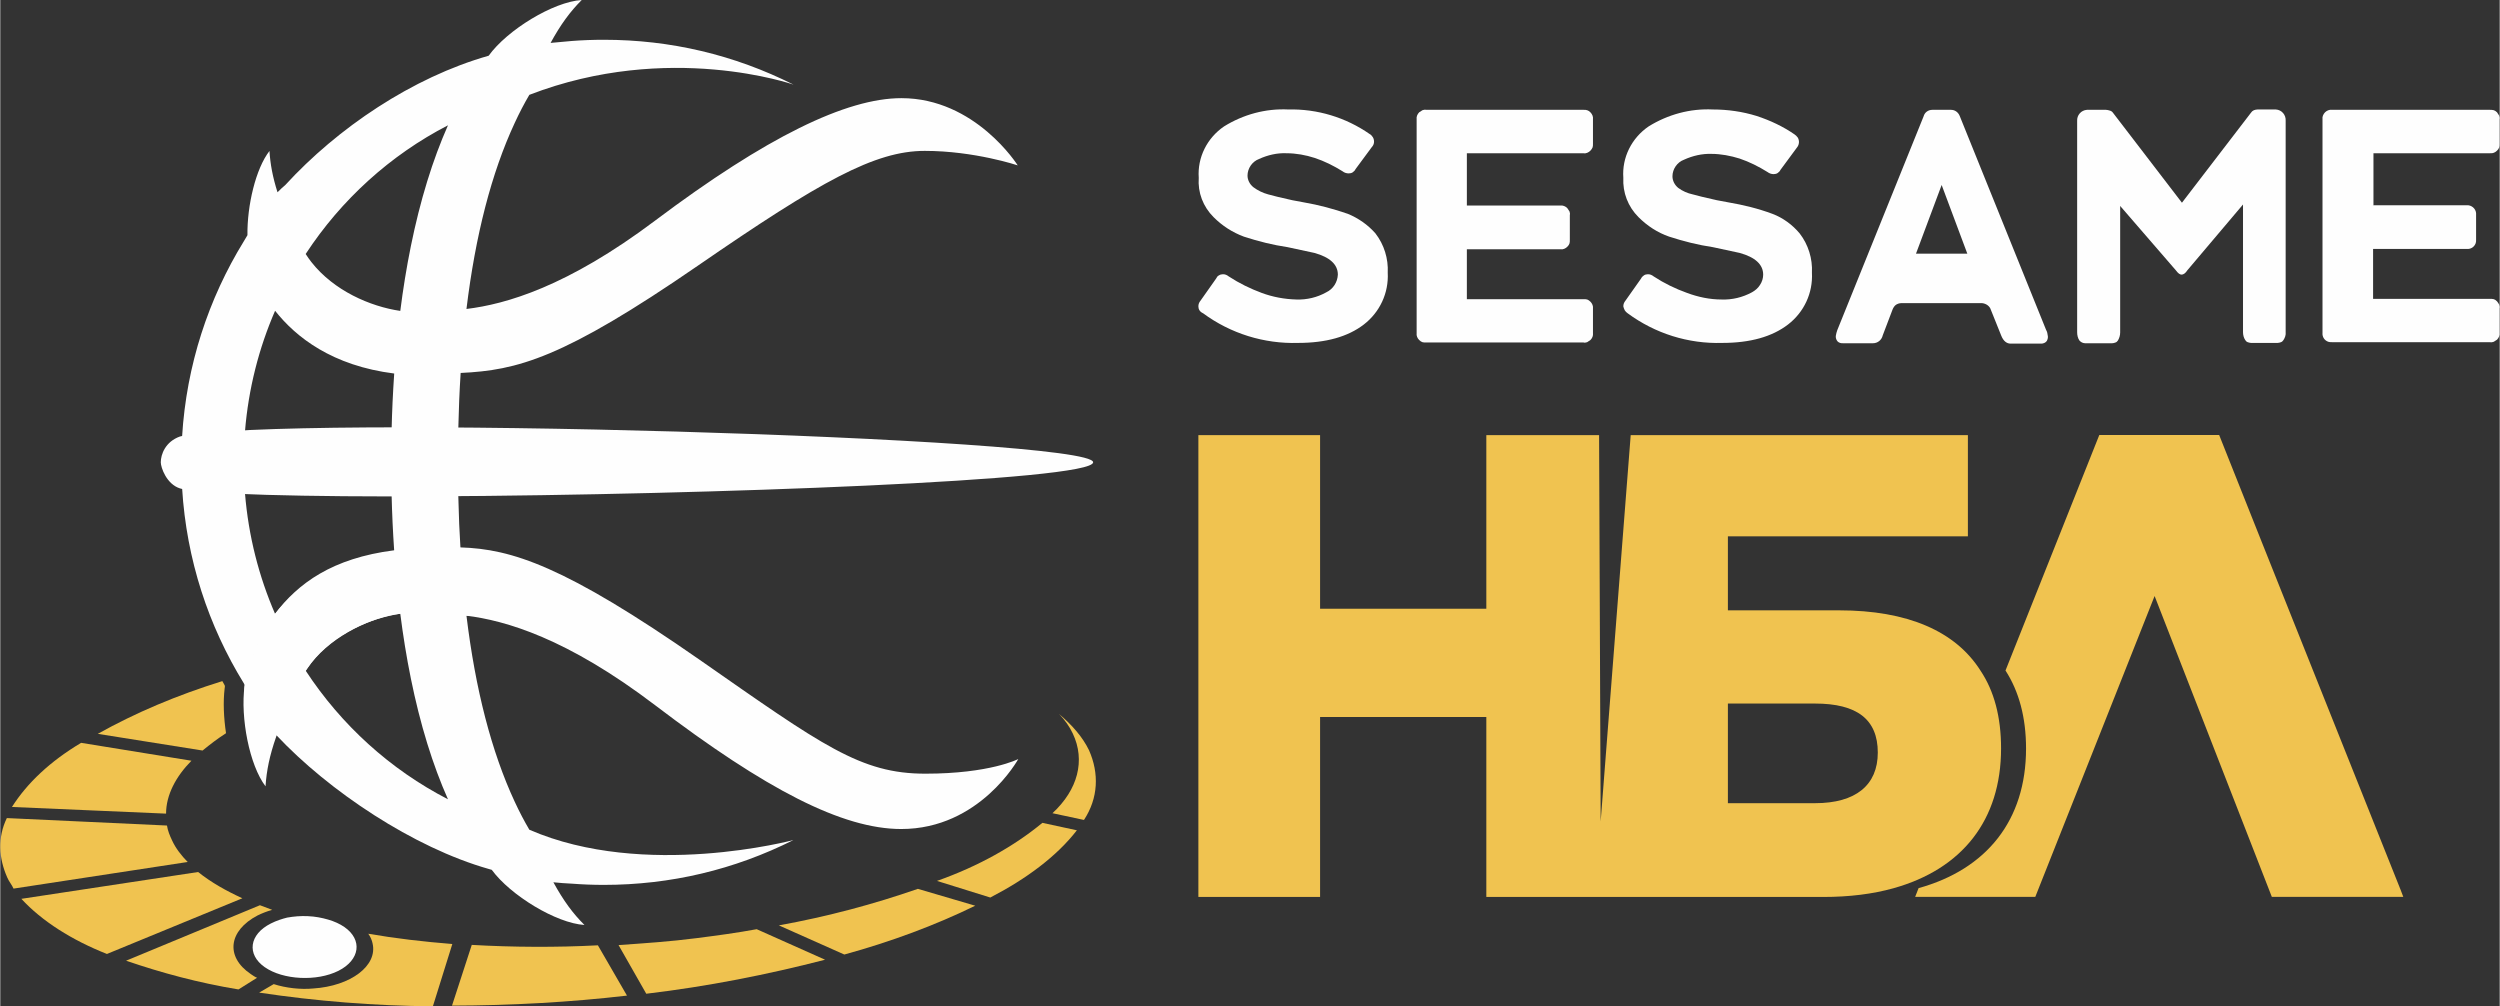
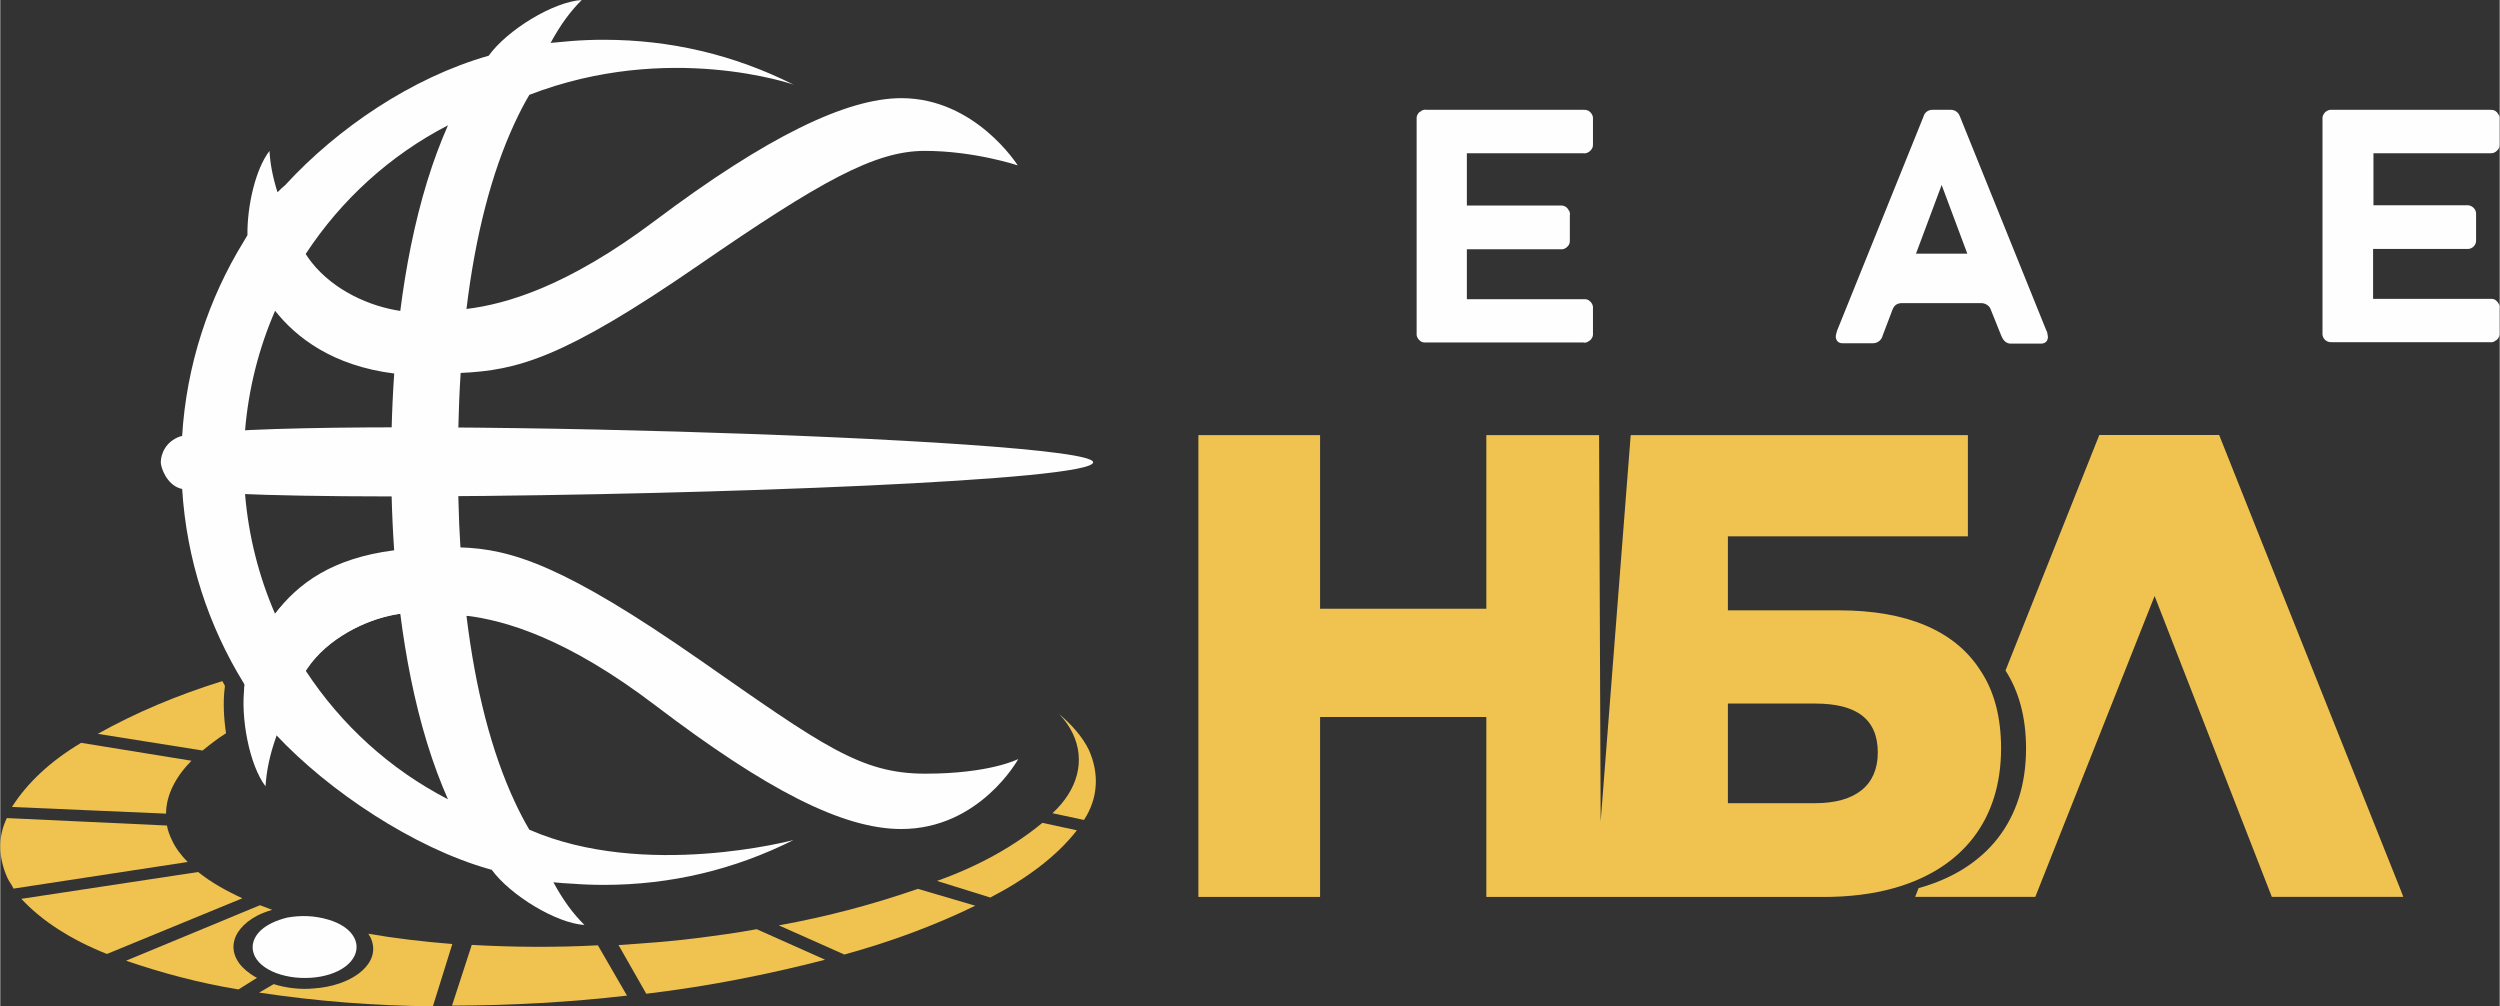
<svg xmlns="http://www.w3.org/2000/svg" xml:space="preserve" width="2539px" height="1022px" version="1.1" style="shape-rendering:geometricPrecision; text-rendering:geometricPrecision; image-rendering:optimizeQuality; fill-rule:evenodd; clip-rule:evenodd" viewBox="0 0 1016.78 409.37">
  <rect x="0" y="0" width="1016.78" height="409.37" fill="#333333" stroke="none" />
  <defs>
    <style type="text/css">
   
    .fil2 {fill:#FEFEFE}
    .fil1 {fill:#F0C350}
    .fil0 {fill:#FEFEFE;fill-rule:nonzero}
    .fil3 {fill:#F0C350;fill-rule:nonzero}
   
  </style>
  </defs>
  <g id="Layer_x0020_1">
    <g id="_1863622525040">
      <path class="fil0" d="M173.69 73.7c-5.28,17.17 -8.75,35.29 -10.97,52.78 -12.28,-1.81 -27.04,-8.23 -36.19,-19.9 -0.83,-1.05 -1.58,-2.14 -2.3,-3.26 14.48,-22.11 34.43,-40.23 57.89,-52.35 -3.1,7.02 -5.92,14.56 -8.43,22.73zm-49.46 199.13c0.72,-1.12 1.47,-2.2 2.3,-3.29 9.15,-11.66 23.91,-18.02 36.19,-19.87 2.22,17.5 5.69,35.62 10.97,52.78 2.51,8.14 5.33,15.72 8.43,22.7 -23.46,-12.09 -43.41,-30.21 -57.89,-52.32zm-12.44 -23.09c-6.6,-15.22 -10.83,-31.7 -12.24,-48.99 16,0.46 36.1,0.79 59.65,0.92 0.17,7.05 0.51,14.63 1.05,22.53 -25.15,3.13 -39.95,14.73 -48.46,25.54zm0 -123.32c8.51,10.8 23.31,22.37 48.46,25.53 -0.54,7.91 -0.88,15.45 -1.05,22.54 -23.55,0.13 -43.65,0.46 -59.65,0.92 1.41,-17.3 5.64,-33.8 12.24,-48.99zm77.22 48c-0.9,0 -1.79,0 -2.69,0 0.17,-7.81 0.49,-15.38 0.96,-22.7 23,-1.09 41.5,-5.76 96.47,-43.62 50.07,-34.5 72.08,-46.72 92.33,-46.72 20.26,0 37.82,5.9 37.82,5.9 0,0 -17.19,-27.35 -47.33,-27.35 -22.39,0 -54.93,15.82 -100.1,49.75 -35.95,27.05 -60.91,34.07 -76.83,36.01 3.66,-30.08 10.2,-55.38 19.58,-75.58 1.96,-4.25 3.96,-8.07 6,-11.53 56.83,-21.94 107.47,-4.15 107.47,-4.15 -24.1,-12.12 -50.04,-18.25 -77.16,-18.25 -4.38,0 -8.71,0.16 -13.01,0.49 -2.91,0.26 -5.77,0.5 -8.66,0.79 4.15,-7.61 8.03,-12.81 12.67,-17.46 -11.6,0.73 -30.34,12.22 -37.86,22.67 -31.09,8.83 -61.48,29.42 -82.74,52.61 -1.09,0.89 -2.14,1.91 -3.16,2.94 -1.96,-6.2 -2.94,-11.44 -3.27,-16.81 -5.59,7.22 -9.1,22.11 -8.96,34.27 -0.49,0.82 -0.98,1.65 -1.47,2.47 -14.38,23.39 -23.35,50.41 -25.11,79.4 -6.61,2.47 -7.1,18.45 0.01,21.15 1.77,28.93 10.72,55.95 25.1,79.27 0.13,0.27 0.23,0.5 0.35,0.73 -1.72,12.75 10.19,28 12.88,20.36 21.36,22.8 55.84,45.76 86.37,54.43 0.42,0.13 0.84,0.23 1.26,0.36 7.61,10.38 26.19,21.71 37.71,22.44 -4.63,-4.61 -8.5,-9.79 -12.64,-17.37 2.53,0.24 5.05,0.47 7.52,0.56 4.3,0.33 8.63,0.5 13.01,0.5 27.12,0 53.06,-6.16 77.15,-18.25 0,0 -60.5,16.24 -107.46,-4.19 -2.04,-3.46 -4.04,-7.25 -6,-11.5 -9.38,-20.19 -15.93,-45.5 -19.58,-75.58 15.92,1.95 20.64,-24.94 -2.36,-26.02 -0.47,-7.35 -0.79,-14.9 -0.96,-22.71 0.88,0 1.77,0 2.65,0 51.64,0 51.67,-27.31 0.04,-27.31z" />
      <path class="fil0" d="M189.58 250.46c15.92,1.98 40.87,9.1 76.83,36.44 45.17,34.37 76.25,50.35 100.1,50.35 32,0 47.62,-28.47 47.62,-28.47 0,0 -11.46,5.96 -37.82,5.96 -26.35,0 -41.73,-11.4 -91.79,-46.32 -54.98,-38.29 -76.49,-45.07 -97.27,-45.73 -20.76,-0.63 -27.06,1.18 -27.06,1.18 -25.15,3.2 -39.06,13.45 -48.46,25.87 -9.41,12.45 -12.36,29.32 -12.36,29.32 -1.73,12.92 1.98,32.22 8.53,40.82 0.41,-6.36 1.64,-12.48 4.34,-20.19 0,0 4.36,-16.91 14.23,-29.89 9.15,-11.82 25.65,-18.97 36.19,-20.13 11.93,-1.25 26.92,0.79 26.92,0.79z" />
      <path class="fil0" d="M444.58 188.06c0,-10.11 -328.75,-19.73 -371.44,-10.51 -6.01,2.11 -7.85,7.35 -7.85,10.51 0,2.11 2.35,8.93 7.85,10.64 8.06,2.38 50.63,3.5 104.05,3.2 110.25,-0.59 267.39,-6.39 267.39,-13.84z" />
      <path class="fil1" d="M428.03 330.82l12.82 2.74c5.85,-8.9 6.2,-18.95 2.06,-28.34 -2.61,-5.37 -6.76,-10.15 -12.2,-14.76 2.38,2.47 4.31,5.17 5.6,7.97 5.18,10.94 2.06,22.84 -8.28,32.39z" />
      <path class="fil1" d="M381.05 358.36l21.69 6.76c14.67,-7.58 27.06,-16.8 35.22,-27.35l-14.03 -3.03c-11.36,9.39 -25.91,17.63 -42.88,23.62z" />
      <path class="fil1" d="M316.73 376.45l26.63 11.86c19.17,-5.27 37.08,-11.96 53.26,-19.86l-23.35 -6.86c-17.84,6.2 -36.56,11.24 -56.54,14.86z" />
      <path class="fil1" d="M262.79 404.26c25.14,-3 49.27,-7.78 72.74,-13.84l-27.82 -12.42c-7.96,1.48 -16.07,2.57 -24.6,3.66 -10.45,1.35 -21.03,2.07 -31.6,2.8l11.28 19.8z" />
      <path class="fil1" d="M183.76 409.1c23.89,-0.06 47.96,-1.38 71.18,-4.08l-11.83 -20.46c-16.89,0.89 -34.47,0.79 -51.31,-0.17l-8.04 24.71z" />
      <path class="fil1" d="M105.3 403.8c23.2,3.49 46.82,5.37 70.68,5.57l7.91 -25.34c-11.81,-0.95 -22.94,-2.24 -34.2,-4.18 0.89,1.18 1.52,2.7 1.76,3.95 2.1,9.06 -8.9,17.33 -24.13,18.32 -5.09,0.49 -11.08,-0.17 -16.09,-1.78l-5.93 3.46z" />
      <path class="fil1" d="M51.17 390.82c14.4,4.94 29.54,9.03 45.72,11.69l7.57 -4.74c-0.98,-0.4 -1.75,-0.96 -2.51,-1.48 -10.54,-7.09 -9.06,-17.73 2.68,-23.86 1.8,-0.89 3.8,-1.68 5.98,-2.3 -1.6,-0.6 -3.38,-1.29 -4.98,-1.88l-54.46 22.57z" />
      <path class="fil1" d="M43.38 388.08l55.1 -22.66c-6.7,-3.07 -12.72,-6.46 -18,-10.68l-71.91 10.91c8.38,9.09 20.51,16.77 34.81,22.43z" />
      <path class="fil1" d="M5.38 361.49l70.85 -10.83c-2.57,-2.61 -4.88,-5.57 -6.33,-8.74 -0.97,-2.04 -1.76,-3.95 -2.09,-6.09l-65.15 -3.03c-3.82,7.87 -3.32,16.34 0.19,24.21 0.63,1.55 1.9,2.97 2.53,4.48z" />
      <path class="fil1" d="M4.75 328.28l62.69 2.71c0,-7.58 3.98,-15.09 10.32,-21.52l-44.87 -7.28c-12.56,7.48 -21.96,16.34 -28.14,26.09z" />
      <path class="fil1" d="M91.83 298.27c-3.37,2.17 -6.55,4.58 -9.54,7.05l-42.63 -6.79c15.33,-8.56 32.16,-15.71 50.67,-21.45 0.19,0.4 0.47,0.8 0.65,1.16 0.19,0.29 0.29,0.56 0.38,0.76l0 0.39c0,0.2 -0.09,0.46 -0.09,0.66 -0.66,5.44 -0.38,11.93 0.56,18.22z" />
      <path class="fil2" d="M116.67 373.29c2.79,-0.49 5.54,-0.73 8.46,-0.59 2.91,0.13 5.56,0.62 8.19,1.38 2.62,0.76 4.78,1.75 6.69,3.06 7.45,5.21 6.32,13.38 -2.46,17.8 -8.79,4.41 -22.53,3.72 -29.97,-1.49 -7.45,-5.2 -6.32,-13.34 2.47,-17.76 2.25,-1.15 4.66,-1.91 6.62,-2.4z" />
-       <path class="fil0" d="M487.39 124.64c0,-0.89 0.29,-1.62 0.88,-2.34l6.32 -8.96c0.3,-0.6 0.59,-1.06 1.18,-1.32 0.44,-0.3 1.03,-0.46 1.62,-0.46 0.88,0 1.61,0.3 2.35,0.89 4.26,2.8 8.82,5.01 13.52,6.75 4.41,1.62 9.12,2.51 13.97,2.64 4.26,0.16 8.52,-0.86 12.2,-2.93 2.79,-1.32 4.56,-4.12 4.7,-7.19 0,-4.11 -3.23,-7.08 -9.55,-8.83l-10.88 -2.34c-6.03,-0.89 -11.91,-2.37 -17.79,-4.28 -4.7,-1.75 -8.82,-4.41 -12.34,-7.94 -4.26,-4.25 -6.47,-9.98 -6.03,-16.01 -0.59,-8.24 3.38,-16.18 10.29,-20.89 7.79,-4.84 16.9,-7.35 26.17,-6.89 11.75,-0.29 23.37,3.23 33.07,9.99 0.59,0.29 0.88,0.72 1.32,1.32 0.74,1.31 0.59,2.93 -0.44,3.98l-6.62 8.96c-0.29,0.6 -0.58,0.89 -1.17,1.32 -0.44,0.3 -1.03,0.43 -1.62,0.43 -0.88,0 -1.76,-0.26 -2.5,-0.86 -3.53,-2.2 -7.35,-4.12 -11.32,-5.43 -3.67,-1.19 -7.64,-1.91 -11.46,-1.91 -3.82,-0.17 -7.65,0.72 -11.17,2.33 -2.8,1.03 -4.71,3.83 -4.71,6.76 0,1.78 0.89,3.52 2.36,4.71 1.76,1.32 3.82,2.34 6.02,2.93 1.62,0.46 5,1.32 9.85,2.38l4.56 0.85c6.17,1.06 12.2,2.67 18.08,4.71 4.26,1.78 8.08,4.42 11.17,7.94 3.53,4.55 5.29,10.28 5,16.02 0.44,8.23 -3.24,16.04 -9.7,21.02 -6.47,5 -15.44,7.51 -26.75,7.51 -13.83,0.43 -27.5,-3.82 -38.66,-12.06 -1.33,-0.59 -1.92,-1.62 -1.92,-2.8l0 0z" />
      <path class="fil0" d="M596.61 83.62l38.07 0c1.03,-0.13 2.06,0.3 2.79,1.05 0.3,0.43 0.59,0.86 0.88,1.32 0.15,0.43 0.3,1.02 0.15,1.45l0 10.15c0,0.59 0,1.05 -0.15,1.48 -0.14,0.43 -0.43,0.89 -0.88,1.32 -0.73,0.72 -1.76,1.19 -2.79,1.02l-38.07 0 0 20.3 47.48 0c0.59,0 1.03,0 1.47,0.13 0.44,0.16 0.88,0.46 1.32,0.89 0.74,0.76 1.18,1.78 1.03,2.8l0 9.98c0.15,1.06 -0.29,2.08 -1.03,2.8 -0.44,0.3 -0.88,0.59 -1.32,0.89 -0.44,0.13 -1.03,0.3 -1.47,0.13l-64.09 0c-0.59,0 -1.03,0 -1.47,-0.13 -0.44,-0.16 -0.88,-0.43 -1.33,-0.89 -0.73,-0.72 -1.17,-1.74 -1.02,-2.8l0 -87.01c-0.15,-1.02 0.29,-2.04 1.02,-2.8 0.45,-0.3 0.89,-0.56 1.33,-0.86 0.44,-0.16 1.03,-0.3 1.47,-0.16l64.09 0c0.59,0 1.03,0 1.47,0.16 0.44,0.13 0.88,0.43 1.32,0.86 0.74,0.76 1.18,1.78 1.03,2.8l0 10.01c0,0.56 0,1.03 -0.15,1.45 -0.44,1.02 -1.17,1.78 -2.2,2.21 -0.44,0.17 -1.03,0.3 -1.47,0.17l-47.48 0 0 21.28z" />
      <path class="fil0" d="M965.13 83.49l38.21 0c1.92,-0.13 3.68,1.32 3.83,3.23 0,0.16 0,0.46 0,0.59l0 10.15c0,0.59 0,1.02 -0.15,1.45 -0.59,1.64 -2.06,2.5 -3.68,2.37l-38.07 0 0 20.29 47.48 0c0.59,0 1.03,0 1.62,0.14 0.44,0.13 0.88,0.42 1.32,0.89 0.3,0.29 0.59,0.89 0.88,1.31 0.15,0.43 0.3,1.03 0.15,1.49l0 9.98c0.15,1.02 -0.29,2.04 -1.03,2.8 -0.44,0.3 -0.88,0.59 -1.32,0.86 -0.44,0.16 -1.03,0.29 -1.62,0.16l-64.24 0c-0.58,0 -1.02,0 -1.47,-0.16 -1.61,-0.56 -2.5,-2.05 -2.35,-3.66l0 -86.88c-0.15,-1.02 0.3,-2.04 1.03,-2.8 0.74,-0.73 1.77,-1.16 2.79,-1.02l64.24 0c0.59,0 1.03,0 1.62,0.16 0.44,0.13 0.88,0.43 1.32,0.86 0.3,0.46 0.59,0.89 0.88,1.35 0.15,0.43 0.3,1.02 0.15,1.45l0 10.01c0,0.56 0,1.03 -0.15,1.45 -0.14,0.46 -0.44,0.89 -0.88,1.32 -0.73,0.76 -1.76,1.19 -2.79,1.06l-47.48 0 0 21.15 -0.29 0z" />
-       <path class="fil0" d="M660.26 124.64c0,-0.89 0.29,-1.62 0.88,-2.34l6.32 -8.96c0.3,-0.6 0.59,-0.89 1.18,-1.32 0.44,-0.3 1.02,-0.46 1.61,-0.46 0.89,0 1.62,0.3 2.36,0.89 4.26,2.8 8.82,5.01 13.67,6.75 4.41,1.62 9.11,2.64 13.96,2.64 4.27,0.16 8.53,-0.86 12.35,-2.93 1.32,-0.73 2.5,-1.75 3.23,-2.94 0.89,-1.31 1.33,-2.8 1.33,-4.25 0,-4.11 -3.24,-7.08 -9.56,-8.83l-10.88 -2.34c-6.02,-0.89 -11.9,-2.37 -17.78,-4.28 -4.71,-1.61 -8.97,-4.41 -12.5,-7.94 -4.26,-4.25 -6.47,-9.98 -6.17,-16.01 -0.59,-8.24 3.38,-16.18 10.29,-20.89 7.79,-4.84 16.9,-7.35 26.16,-6.89 6.03,0 12.06,0.86 17.79,2.64 5.44,1.78 10.73,4.25 15.43,7.51 0.45,0.27 0.88,0.73 1.33,1.32 0.73,1.32 0.58,2.93 -0.45,4.12l-6.61 8.96c-0.29,0.59 -0.59,0.89 -1.18,1.32 -0.44,0.29 -1.02,0.43 -1.61,0.43 -0.88,0 -1.77,-0.3 -2.5,-0.86 -3.53,-2.21 -7.35,-4.12 -11.32,-5.47 -3.67,-1.15 -7.64,-1.91 -11.46,-1.91 -3.82,-0.13 -7.65,0.76 -11.18,2.37 -2.79,1.02 -4.7,3.82 -4.7,6.76 0,1.77 0.88,3.52 2.35,4.71 1.76,1.31 3.82,2.2 5.88,2.63 1.62,0.46 5,1.32 9.85,2.38l4.55 0.85c6.18,1.06 12.21,2.51 18.09,4.71 4.26,1.62 8.08,4.42 11.02,7.94 3.53,4.55 5.29,10.28 5,16.02 0.44,8.23 -3.23,16.04 -9.7,21.02 -6.47,5 -15.44,7.51 -26.76,7.51 -13.81,0.43 -27.34,-3.82 -38.51,-12.06 -0.44,-0.3 -0.88,-0.73 -1.17,-1.19 -0.3,-0.59 -0.44,-1.02 -0.59,-1.61z" />
-       <path class="fil0" d="M915.59 45.86l-28.08 36.61 -28.07 -36.61c-0.3,-0.46 -0.74,-0.72 -1.33,-0.89 -0.44,-0.13 -1.02,-0.29 -1.47,-0.29l-7.79 0c-2.35,0.16 -4.12,2.2 -3.97,4.54l0 85.99c0,1.19 0.3,2.38 0.89,3.27 0.59,0.72 1.47,1.15 2.35,1.15l11.02 0c0.44,0 0.89,-0.13 1.33,-0.3 0.44,-0.13 0.73,-0.43 1.02,-0.85 0.59,-1.06 0.89,-2.08 0.89,-3.27l0 -51.43 22.63 26.16c0.88,1.19 1.62,1.78 2.35,1.78 0.74,0 1.62,-0.59 2.36,-1.78l22.63 -26.75 0 51.89c0,1.19 0.3,2.34 0.89,3.23 0.29,0.46 0.58,0.73 1.02,0.89 0.45,0.13 0.89,0.3 1.33,0.3l10.88 0c0.44,0 0.88,-0.17 1.32,-0.3 0.44,-0.16 0.74,-0.43 1.03,-0.89 0.58,-0.89 1.03,-2.04 0.88,-3.23l0 -85.99c0.15,-2.34 -1.62,-4.41 -3.97,-4.55l-7.5 0c-0.44,0 -1.03,0.14 -1.47,0.3 -0.58,0.3 -0.88,0.56 -1.17,1.02z" />
      <path class="fil0" d="M779.32 103.19l10.44 -27.94 10.44 27.94 -20.88 0zm52.92 31l-35.13 -87.01c-0.59,-1.48 -1.91,-2.5 -3.53,-2.5l-7.64 0c-1.62,0 -3.09,1.02 -3.53,2.66l-35.13 87.02c-0.3,0.72 -0.44,1.61 -0.59,2.34 0,0.46 0,0.72 0.15,1.18 0.14,0.3 0.29,0.73 0.59,1.02 0.29,0.3 0.59,0.43 1.02,0.6 0.3,0.13 0.74,0.13 1.18,0.13l12.2 0c1.91,0 3.53,-1.32 3.97,-3.23l3.97 -10.44c0.29,-0.73 0.73,-1.45 1.32,-1.91 0.59,-0.43 1.47,-0.73 2.21,-0.73l32.93 0c1.61,0.17 3.08,1.19 3.52,2.64l4.26 10.61c0.89,2.2 2.21,3.22 3.83,3.22l12.2 0c0.44,0 0.73,0 1.17,-0.16 0.44,-0.13 0.74,-0.3 1.03,-0.59 0.3,-0.27 0.45,-0.56 0.59,-1.03 0.15,-0.29 0.15,-0.72 0.15,-1.15 -0.15,-1.18 -0.29,-1.91 -0.74,-2.67z" />
      <path class="fil3" d="M738.27 326.74l-35.47 0 0 -40.53 35.47 0c17.04,0 25.51,6.43 25.51,19.93 0,13.28 -9,20.6 -25.51,20.6zm67.3 -53.91c-10.18,-16.07 -29.68,-24.54 -57.54,-24.54l-45.23 0 0 -30.11 97.63 0 0 -41.16 -137.17 0 -9.22 118.51 -3 38.68 -0.64 -157.19 -45.87 0 0 70.61 -67.63 0 0 -70.61 -49.51 0 0 187.87 49.51 0 0 -73.21 67.63 0 0 73.21 137.06 0c10.62,0 20.15,-1.19 28.62,-3.56 27.86,-7.81 43.72,-27.64 43.72,-56.9 0,-12.65 -2.78,-23.26 -8.36,-31.6z" />
      <path class="fil3" d="M977.56 364.86l-53.48 0 -47.69 -122.4 -48.54 122.4 -48.87 0 1.39 -3.56c27.76,-7.71 43.72,-27.65 43.72,-56.8 0,-12.66 -2.89,-23.26 -8.36,-31.73l38.16 -95.81 48.76 0 17.36 43.62 56.48 141.47 1.07 2.81z" />
    </g>
  </g>
</svg>